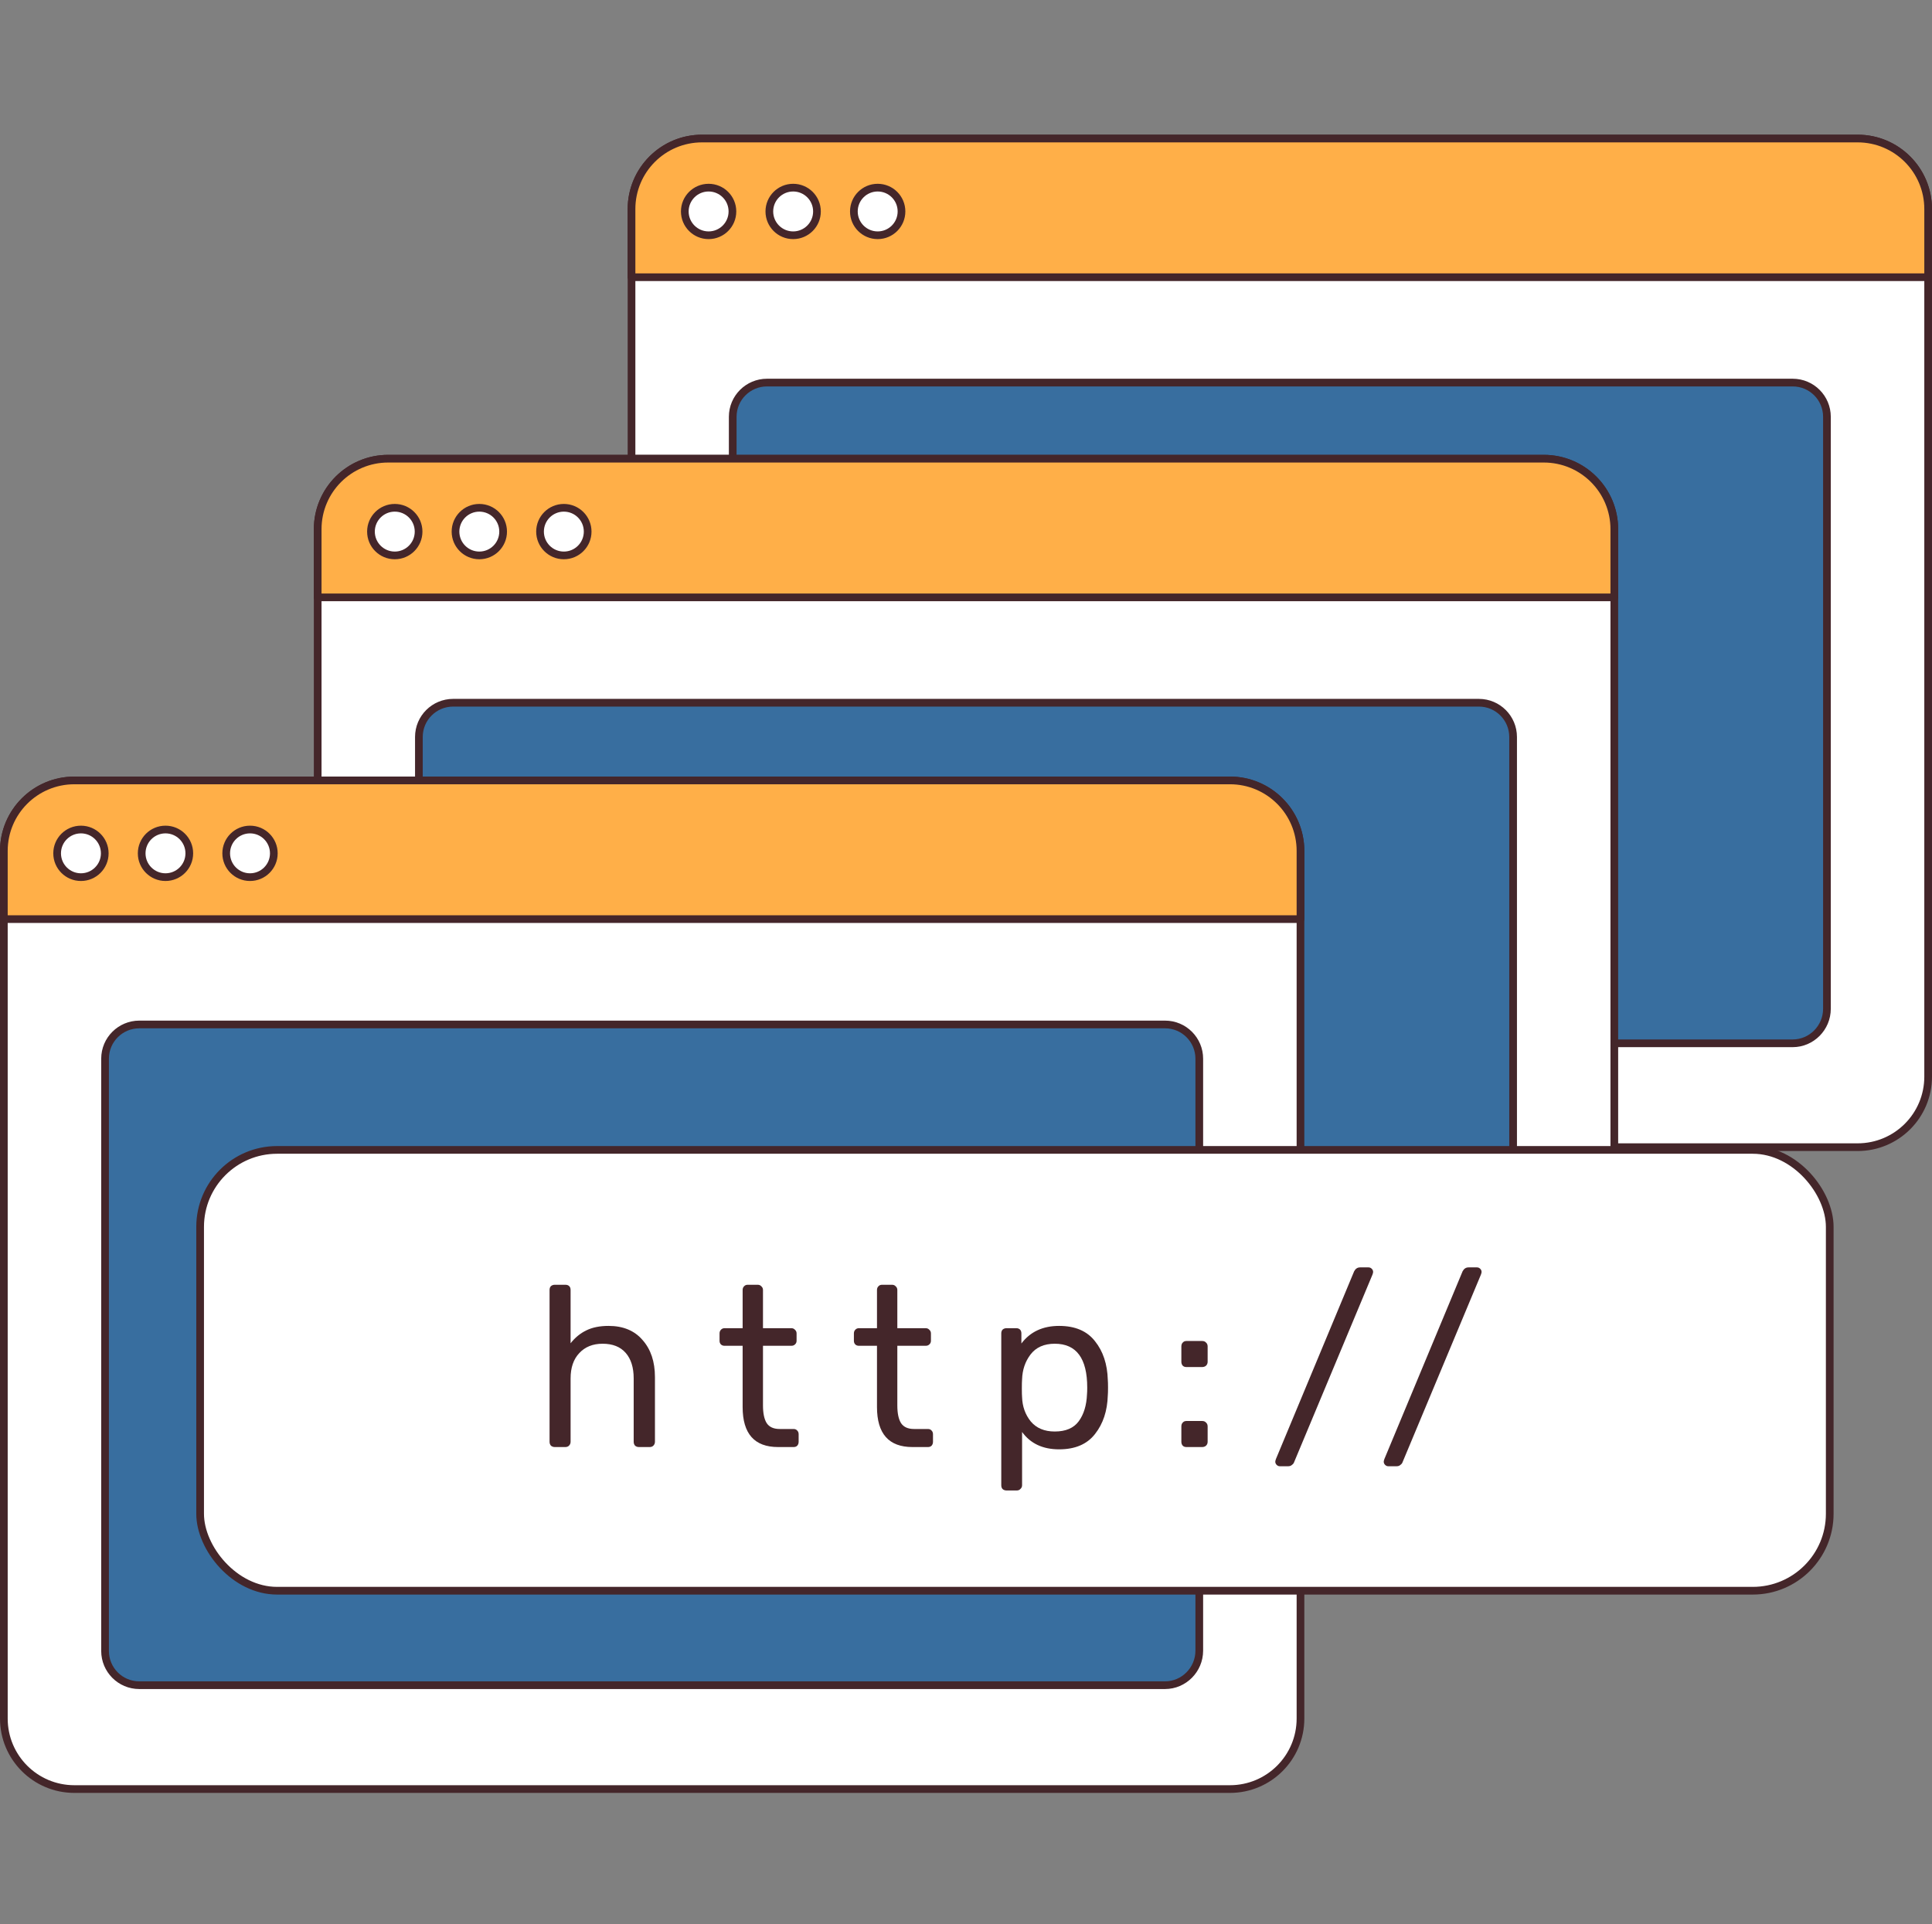
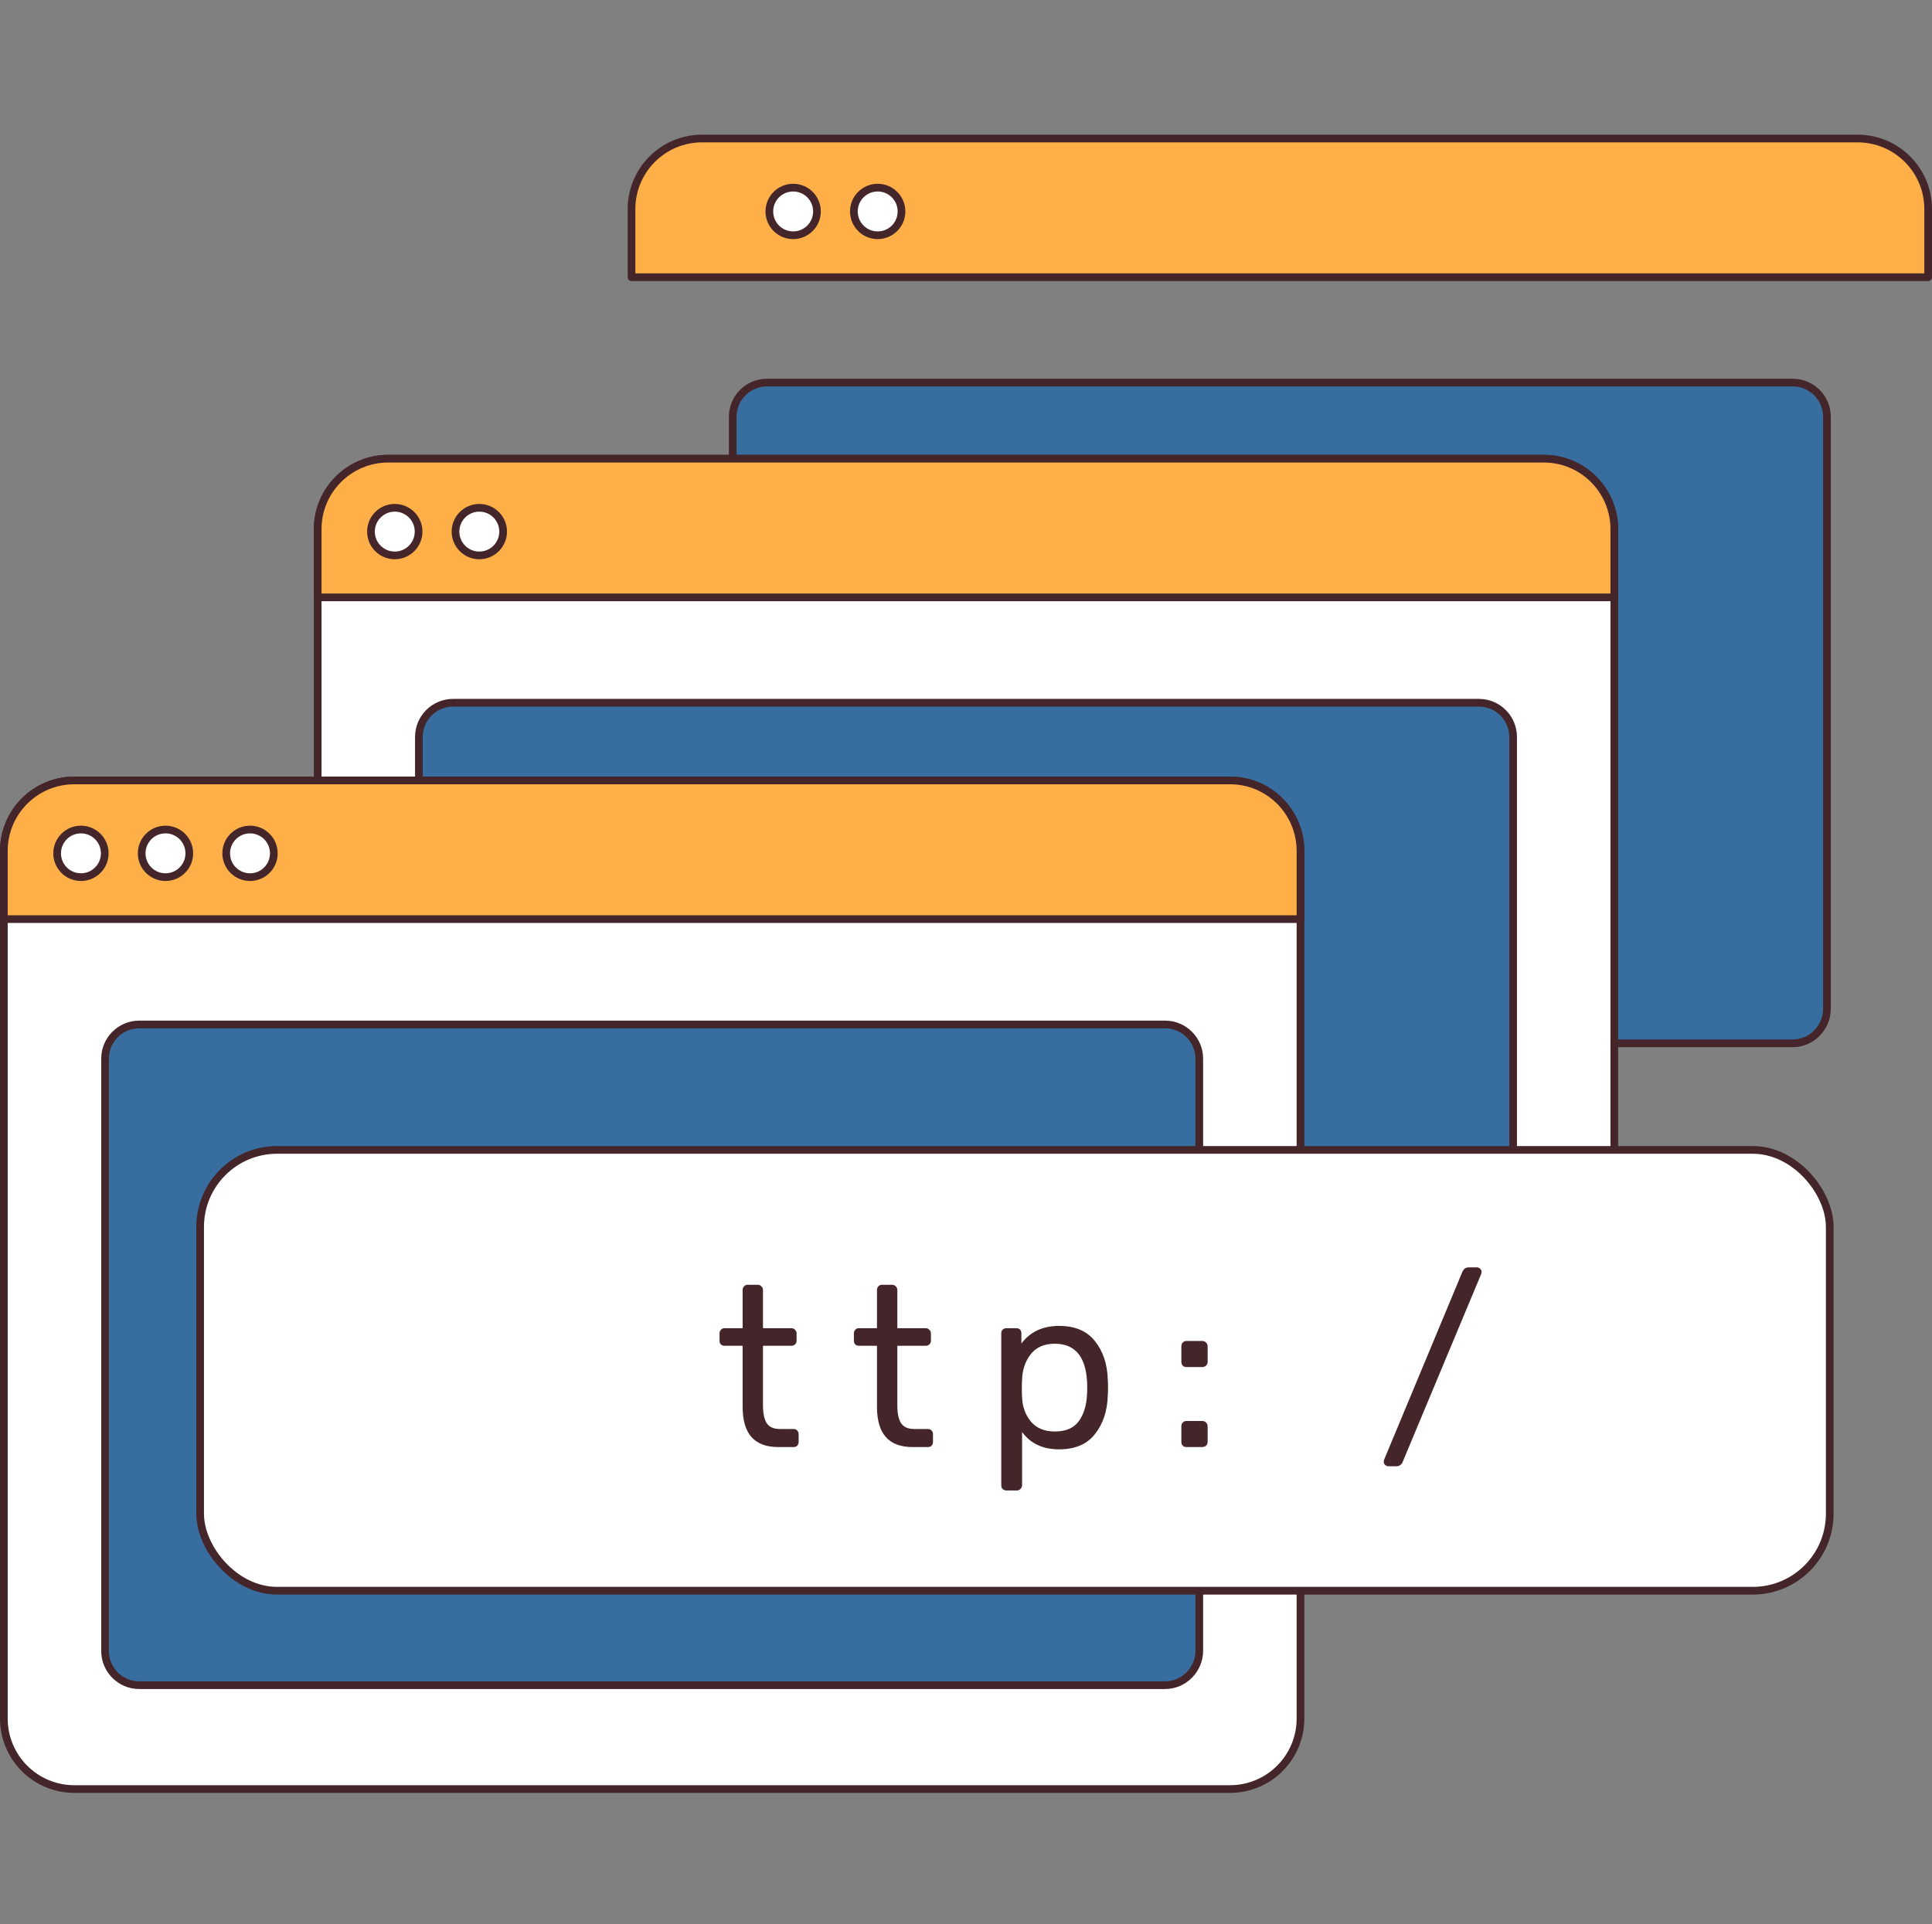
<svg xmlns="http://www.w3.org/2000/svg" width="502" height="500" viewBox="0 0 502 500" fill="none">
  <rect x="0" y="0" width="502" height="500" fill="#808080" stroke="none" />
-   <path d="M482.669 298.118H182.42C172.288 298.118 164.09 289.92 164.09 279.788V54.331C164.09 44.198 172.288 36 182.42 36H482.669C492.801 36 501 44.198 501 54.331V279.788C501 289.92 492.801 298.118 482.669 298.118Z" fill="white" stroke="#44262A" stroke-width="2" stroke-miterlimit="10" stroke-linecap="round" stroke-linejoin="round" />
  <path d="M465.808 271.125H199.281C194.331 271.125 190.387 267.103 190.387 262.231V108.317C190.387 103.367 194.409 99.422 199.281 99.422H465.808C470.758 99.422 474.703 103.444 474.703 108.317V262.153C474.703 267.103 470.681 271.125 465.808 271.125Z" fill="#386E9F" stroke="#44262A" stroke-width="2" stroke-miterlimit="10" stroke-linecap="round" stroke-linejoin="round" />
  <path d="M501 72.042V54.331C501 44.198 492.801 36 482.669 36H182.42C172.288 36 164.09 44.198 164.09 54.331V72.042H501Z" fill="#FFAF48" stroke="#44262A" stroke-width="2" stroke-miterlimit="10" stroke-linecap="round" stroke-linejoin="round" />
-   <path d="M184.121 61.137C187.538 61.137 190.309 58.367 190.309 54.949C190.309 51.532 187.538 48.762 184.121 48.762C180.704 48.762 177.934 51.532 177.934 54.949C177.934 58.367 180.704 61.137 184.121 61.137Z" fill="white" stroke="#44262A" stroke-width="2" stroke-miterlimit="10" stroke-linecap="round" stroke-linejoin="round" />
  <path d="M206.089 61.137C209.506 61.137 212.276 58.367 212.276 54.949C212.276 51.532 209.506 48.762 206.089 48.762C202.672 48.762 199.901 51.532 199.901 54.949C199.901 58.367 202.672 61.137 206.089 61.137Z" fill="white" stroke="#44262A" stroke-width="2" stroke-miterlimit="10" stroke-linecap="round" stroke-linejoin="round" />
  <path d="M228.053 61.137C231.47 61.137 234.24 58.367 234.24 54.949C234.24 51.532 231.47 48.762 228.053 48.762C224.635 48.762 221.865 51.532 221.865 54.949C221.865 58.367 224.635 61.137 228.053 61.137Z" fill="white" stroke="#44262A" stroke-width="2" stroke-miterlimit="10" stroke-linecap="round" stroke-linejoin="round" />
  <path d="M401.124 381.317H100.875C90.743 381.317 82.545 373.118 82.545 362.986V137.529C82.545 127.397 90.743 119.198 100.875 119.198H401.124C411.256 119.198 419.455 127.397 419.455 137.529V362.986C419.455 373.118 411.256 381.317 401.124 381.317Z" fill="white" stroke="#44262A" stroke-width="2" stroke-miterlimit="10" stroke-linecap="round" stroke-linejoin="round" />
  <path d="M384.263 354.324H117.736C112.786 354.324 108.842 350.302 108.842 345.429V191.515C108.842 186.565 112.864 182.62 117.736 182.62H384.263C389.213 182.62 393.158 186.642 393.158 191.515V345.352C393.158 350.302 389.136 354.324 384.263 354.324Z" fill="#386E9F" stroke="#44262A" stroke-width="2" stroke-miterlimit="10" stroke-linecap="round" stroke-linejoin="round" />
  <path d="M419.455 155.24V137.529C419.455 127.397 411.256 119.198 401.124 119.198H100.875C90.743 119.198 82.545 127.397 82.545 137.529V155.24H419.455Z" fill="#FFAF48" stroke="#44262A" stroke-width="2" stroke-miterlimit="10" stroke-linecap="round" stroke-linejoin="round" />
  <path d="M102.576 144.335C105.993 144.335 108.764 141.565 108.764 138.147C108.764 134.73 105.993 131.96 102.576 131.96C99.159 131.96 96.389 134.73 96.389 138.147C96.389 141.565 99.159 144.335 102.576 144.335Z" fill="white" stroke="#44262A" stroke-width="2" stroke-miterlimit="10" stroke-linecap="round" stroke-linejoin="round" />
  <path d="M124.544 144.335C127.961 144.335 130.731 141.565 130.731 138.147C130.731 134.73 127.961 131.96 124.544 131.96C121.127 131.96 118.356 134.73 118.356 138.147C118.356 141.565 121.127 144.335 124.544 144.335Z" fill="white" stroke="#44262A" stroke-width="2" stroke-miterlimit="10" stroke-linecap="round" stroke-linejoin="round" />
-   <path d="M146.508 144.335C149.925 144.335 152.695 141.565 152.695 138.148C152.695 134.73 149.925 131.96 146.508 131.96C143.091 131.96 140.32 134.73 140.32 138.148C140.32 141.565 143.091 144.335 146.508 144.335Z" fill="white" stroke="#44262A" stroke-width="2" stroke-miterlimit="10" stroke-linecap="round" stroke-linejoin="round" />
  <path d="M319.579 464.926H19.331C9.198 464.926 1 456.727 1 446.595V221.138C1 211.006 9.198 202.807 19.331 202.807H319.579C329.711 202.807 337.91 211.006 337.91 221.138V446.595C337.91 456.727 329.711 464.926 319.579 464.926Z" fill="white" stroke="#44262A" stroke-width="2" stroke-miterlimit="10" stroke-linecap="round" stroke-linejoin="round" />
  <path d="M302.718 437.933H36.191C31.241 437.933 27.297 433.911 27.297 429.038V275.124C27.297 270.174 31.319 266.229 36.191 266.229H302.718C307.668 266.229 311.613 270.251 311.613 275.124V428.961C311.613 433.911 307.591 437.933 302.718 437.933Z" fill="#386E9F" stroke="#44262A" stroke-width="2" stroke-miterlimit="10" stroke-linecap="round" stroke-linejoin="round" />
  <path d="M337.91 238.85V221.138C337.91 211.006 329.711 202.807 319.579 202.807H19.331C9.198 202.807 1 211.006 1 221.138V238.85H337.91Z" fill="#FFAF48" stroke="#44262A" stroke-width="2" stroke-miterlimit="10" stroke-linecap="round" stroke-linejoin="round" />
  <path d="M21.031 227.944C24.448 227.944 27.219 225.174 27.219 221.757C27.219 218.339 24.448 215.569 21.031 215.569C17.614 215.569 14.844 218.339 14.844 221.757C14.844 225.174 17.614 227.944 21.031 227.944Z" fill="white" stroke="#44262A" stroke-width="2" stroke-miterlimit="10" stroke-linecap="round" stroke-linejoin="round" />
  <path d="M42.999 227.944C46.416 227.944 49.187 225.174 49.187 221.757C49.187 218.339 46.416 215.569 42.999 215.569C39.582 215.569 36.812 218.339 36.812 221.757C36.812 225.174 39.582 227.944 42.999 227.944Z" fill="white" stroke="#44262A" stroke-width="2" stroke-miterlimit="10" stroke-linecap="round" stroke-linejoin="round" />
  <path d="M64.963 227.944C68.38 227.944 71.15 225.174 71.15 221.757C71.15 218.339 68.38 215.569 64.963 215.569C61.546 215.569 58.775 218.339 58.775 221.757C58.775 225.174 61.546 227.944 64.963 227.944Z" fill="white" stroke="#44262A" stroke-width="2" stroke-miterlimit="10" stroke-linecap="round" stroke-linejoin="round" />
  <rect x="52" y="298.827" width="423.428" height="114.555" rx="20" fill="white" stroke="#44262A" stroke-width="2" stroke-miterlimit="10" stroke-linecap="round" stroke-linejoin="round" />
-   <path d="M144.161 376.046C143.765 376.046 143.429 375.927 143.151 375.689C142.914 375.412 142.795 375.075 142.795 374.679V335.239C142.795 334.803 142.914 334.467 143.151 334.229C143.429 333.991 143.765 333.873 144.161 333.873H146.893C147.329 333.873 147.666 333.991 147.903 334.229C148.141 334.467 148.26 334.803 148.26 335.239V349.079C149.408 347.613 150.754 346.505 152.299 345.752C153.883 344.96 155.823 344.564 158.12 344.564C161.921 344.564 164.871 345.792 166.97 348.247C169.109 350.663 170.178 353.87 170.178 357.87V374.679C170.178 375.075 170.039 375.412 169.762 375.689C169.524 375.927 169.208 376.046 168.812 376.046H166.02C165.624 376.046 165.287 375.927 165.01 375.689C164.772 375.412 164.654 375.075 164.654 374.679V358.226C164.654 355.375 163.961 353.157 162.575 351.573C161.189 349.989 159.189 349.197 156.575 349.197C154.041 349.197 152.022 350.009 150.517 351.633C149.012 353.217 148.26 355.414 148.26 358.226V374.679C148.26 375.075 148.121 375.412 147.844 375.689C147.606 375.927 147.289 376.046 146.893 376.046H144.161Z" fill="#44262A" />
  <path d="M202.169 376.046C196.031 376.046 192.962 372.581 192.962 365.651V349.732H188.27C187.874 349.732 187.557 349.613 187.319 349.376C187.082 349.138 186.963 348.821 186.963 348.425V346.524C186.963 346.128 187.082 345.812 187.319 345.574C187.557 345.297 187.874 345.158 188.27 345.158H192.962V335.239C192.962 334.843 193.081 334.526 193.319 334.288C193.556 334.011 193.873 333.873 194.269 333.873H196.882C197.278 333.873 197.595 334.011 197.833 334.288C198.11 334.526 198.249 334.843 198.249 335.239V345.158H205.614C206.01 345.158 206.327 345.297 206.564 345.574C206.842 345.812 206.98 346.128 206.98 346.524V348.425C206.98 348.821 206.842 349.138 206.564 349.376C206.327 349.613 206.01 349.732 205.614 349.732H198.249V365.235C198.249 367.255 198.565 368.779 199.199 369.809C199.872 370.838 201.001 371.353 202.585 371.353H206.208C206.604 371.353 206.921 371.492 207.158 371.769C207.396 372.007 207.515 372.323 207.515 372.719V374.679C207.515 375.075 207.396 375.412 207.158 375.689C206.921 375.927 206.604 376.046 206.208 376.046H202.169Z" fill="#44262A" />
  <path d="M237.077 376.046C230.939 376.046 227.871 372.581 227.871 365.651V349.732H223.178C222.782 349.732 222.465 349.613 222.228 349.376C221.99 349.138 221.871 348.821 221.871 348.425V346.524C221.871 346.128 221.99 345.812 222.228 345.574C222.465 345.297 222.782 345.158 223.178 345.158H227.871V335.239C227.871 334.843 227.989 334.526 228.227 334.288C228.464 334.011 228.781 333.873 229.177 333.873H231.791C232.187 333.873 232.504 334.011 232.741 334.288C233.018 334.526 233.157 334.843 233.157 335.239V345.158H240.522C240.918 345.158 241.235 345.297 241.473 345.574C241.75 345.812 241.889 346.128 241.889 346.524V348.425C241.889 348.821 241.75 349.138 241.473 349.376C241.235 349.613 240.918 349.732 240.522 349.732H233.157V365.235C233.157 367.255 233.474 368.779 234.107 369.809C234.781 370.838 235.909 371.353 237.493 371.353H241.116C241.512 371.353 241.829 371.492 242.067 371.769C242.304 372.007 242.423 372.323 242.423 372.719V374.679C242.423 375.075 242.304 375.412 242.067 375.689C241.829 375.927 241.512 376.046 241.116 376.046H237.077Z" fill="#44262A" />
  <path d="M261.531 387.331C261.135 387.331 260.799 387.213 260.522 386.975C260.284 386.737 260.165 386.401 260.165 385.965V346.524C260.165 346.089 260.284 345.752 260.522 345.515C260.799 345.277 261.135 345.158 261.531 345.158H264.026C264.462 345.158 264.798 345.277 265.036 345.515C265.274 345.752 265.392 346.089 265.392 346.524V349.138C267.689 346.089 270.956 344.564 275.193 344.564C279.351 344.564 282.46 345.891 284.519 348.544C286.617 351.158 287.726 354.504 287.845 358.582C287.885 359.018 287.904 359.691 287.904 360.602C287.904 361.513 287.885 362.186 287.845 362.622C287.726 366.661 286.617 370.007 284.519 372.66C282.46 375.313 279.351 376.64 275.193 376.64C270.956 376.64 267.748 375.135 265.571 372.125V385.965C265.571 386.361 265.432 386.678 265.155 386.916C264.917 387.193 264.6 387.331 264.204 387.331H261.531ZM274.065 372.007C276.916 372.007 278.995 371.116 280.301 369.334C281.608 367.552 282.321 365.215 282.44 362.325C282.479 361.929 282.499 361.354 282.499 360.602C282.499 352.999 279.688 349.197 274.065 349.197C271.293 349.197 269.194 350.128 267.768 351.989C266.382 353.811 265.65 355.969 265.571 358.464C265.531 358.899 265.511 359.671 265.511 360.78C265.511 361.889 265.531 362.661 265.571 363.097C265.65 365.512 266.402 367.611 267.828 369.393C269.293 371.135 271.372 372.007 274.065 372.007Z" fill="#44262A" />
  <path d="M308.263 355.256C307.867 355.256 307.551 355.137 307.313 354.9C307.075 354.623 306.957 354.286 306.957 353.89V349.91C306.957 349.475 307.075 349.138 307.313 348.9C307.551 348.623 307.867 348.485 308.263 348.485H312.362C312.797 348.485 313.134 348.623 313.372 348.9C313.649 349.138 313.787 349.475 313.787 349.91V353.89C313.787 354.286 313.649 354.623 313.372 354.9C313.094 355.137 312.758 355.256 312.362 355.256H308.263ZM308.263 376.046C307.867 376.046 307.551 375.927 307.313 375.689C307.075 375.412 306.957 375.075 306.957 374.679V370.7C306.957 370.264 307.075 369.928 307.313 369.69C307.551 369.413 307.867 369.274 308.263 369.274H312.362C312.797 369.274 313.134 369.413 313.372 369.69C313.649 369.928 313.787 370.264 313.787 370.7V374.679C313.787 375.075 313.649 375.412 313.372 375.689C313.094 375.927 312.758 376.046 312.362 376.046H308.263Z" fill="#44262A" />
-   <path d="M332.55 381.035C332.234 381.035 331.956 380.916 331.719 380.679C331.481 380.441 331.362 380.164 331.362 379.847C331.362 379.689 331.422 379.451 331.541 379.134L351.855 330.368C352.211 329.695 352.726 329.358 353.399 329.358H355.597C355.914 329.358 356.191 329.477 356.429 329.715C356.666 329.952 356.785 330.229 356.785 330.546C356.785 330.705 356.726 330.942 356.607 331.259L336.233 380.025C336.154 380.263 335.976 380.481 335.699 380.679C335.461 380.916 335.124 381.035 334.689 381.035H332.55Z" fill="#44262A" />
  <path d="M360.73 381.035C360.413 381.035 360.136 380.916 359.898 380.679C359.661 380.441 359.542 380.164 359.542 379.847C359.542 379.689 359.601 379.451 359.72 379.134L380.035 330.368C380.391 329.695 380.906 329.358 381.579 329.358H383.777C384.093 329.358 384.371 329.477 384.608 329.715C384.846 329.952 384.965 330.229 384.965 330.546C384.965 330.705 384.905 330.942 384.786 331.259L364.413 380.025C364.333 380.263 364.155 380.481 363.878 380.679C363.641 380.916 363.304 381.035 362.868 381.035H360.73Z" fill="#44262A" />
</svg>